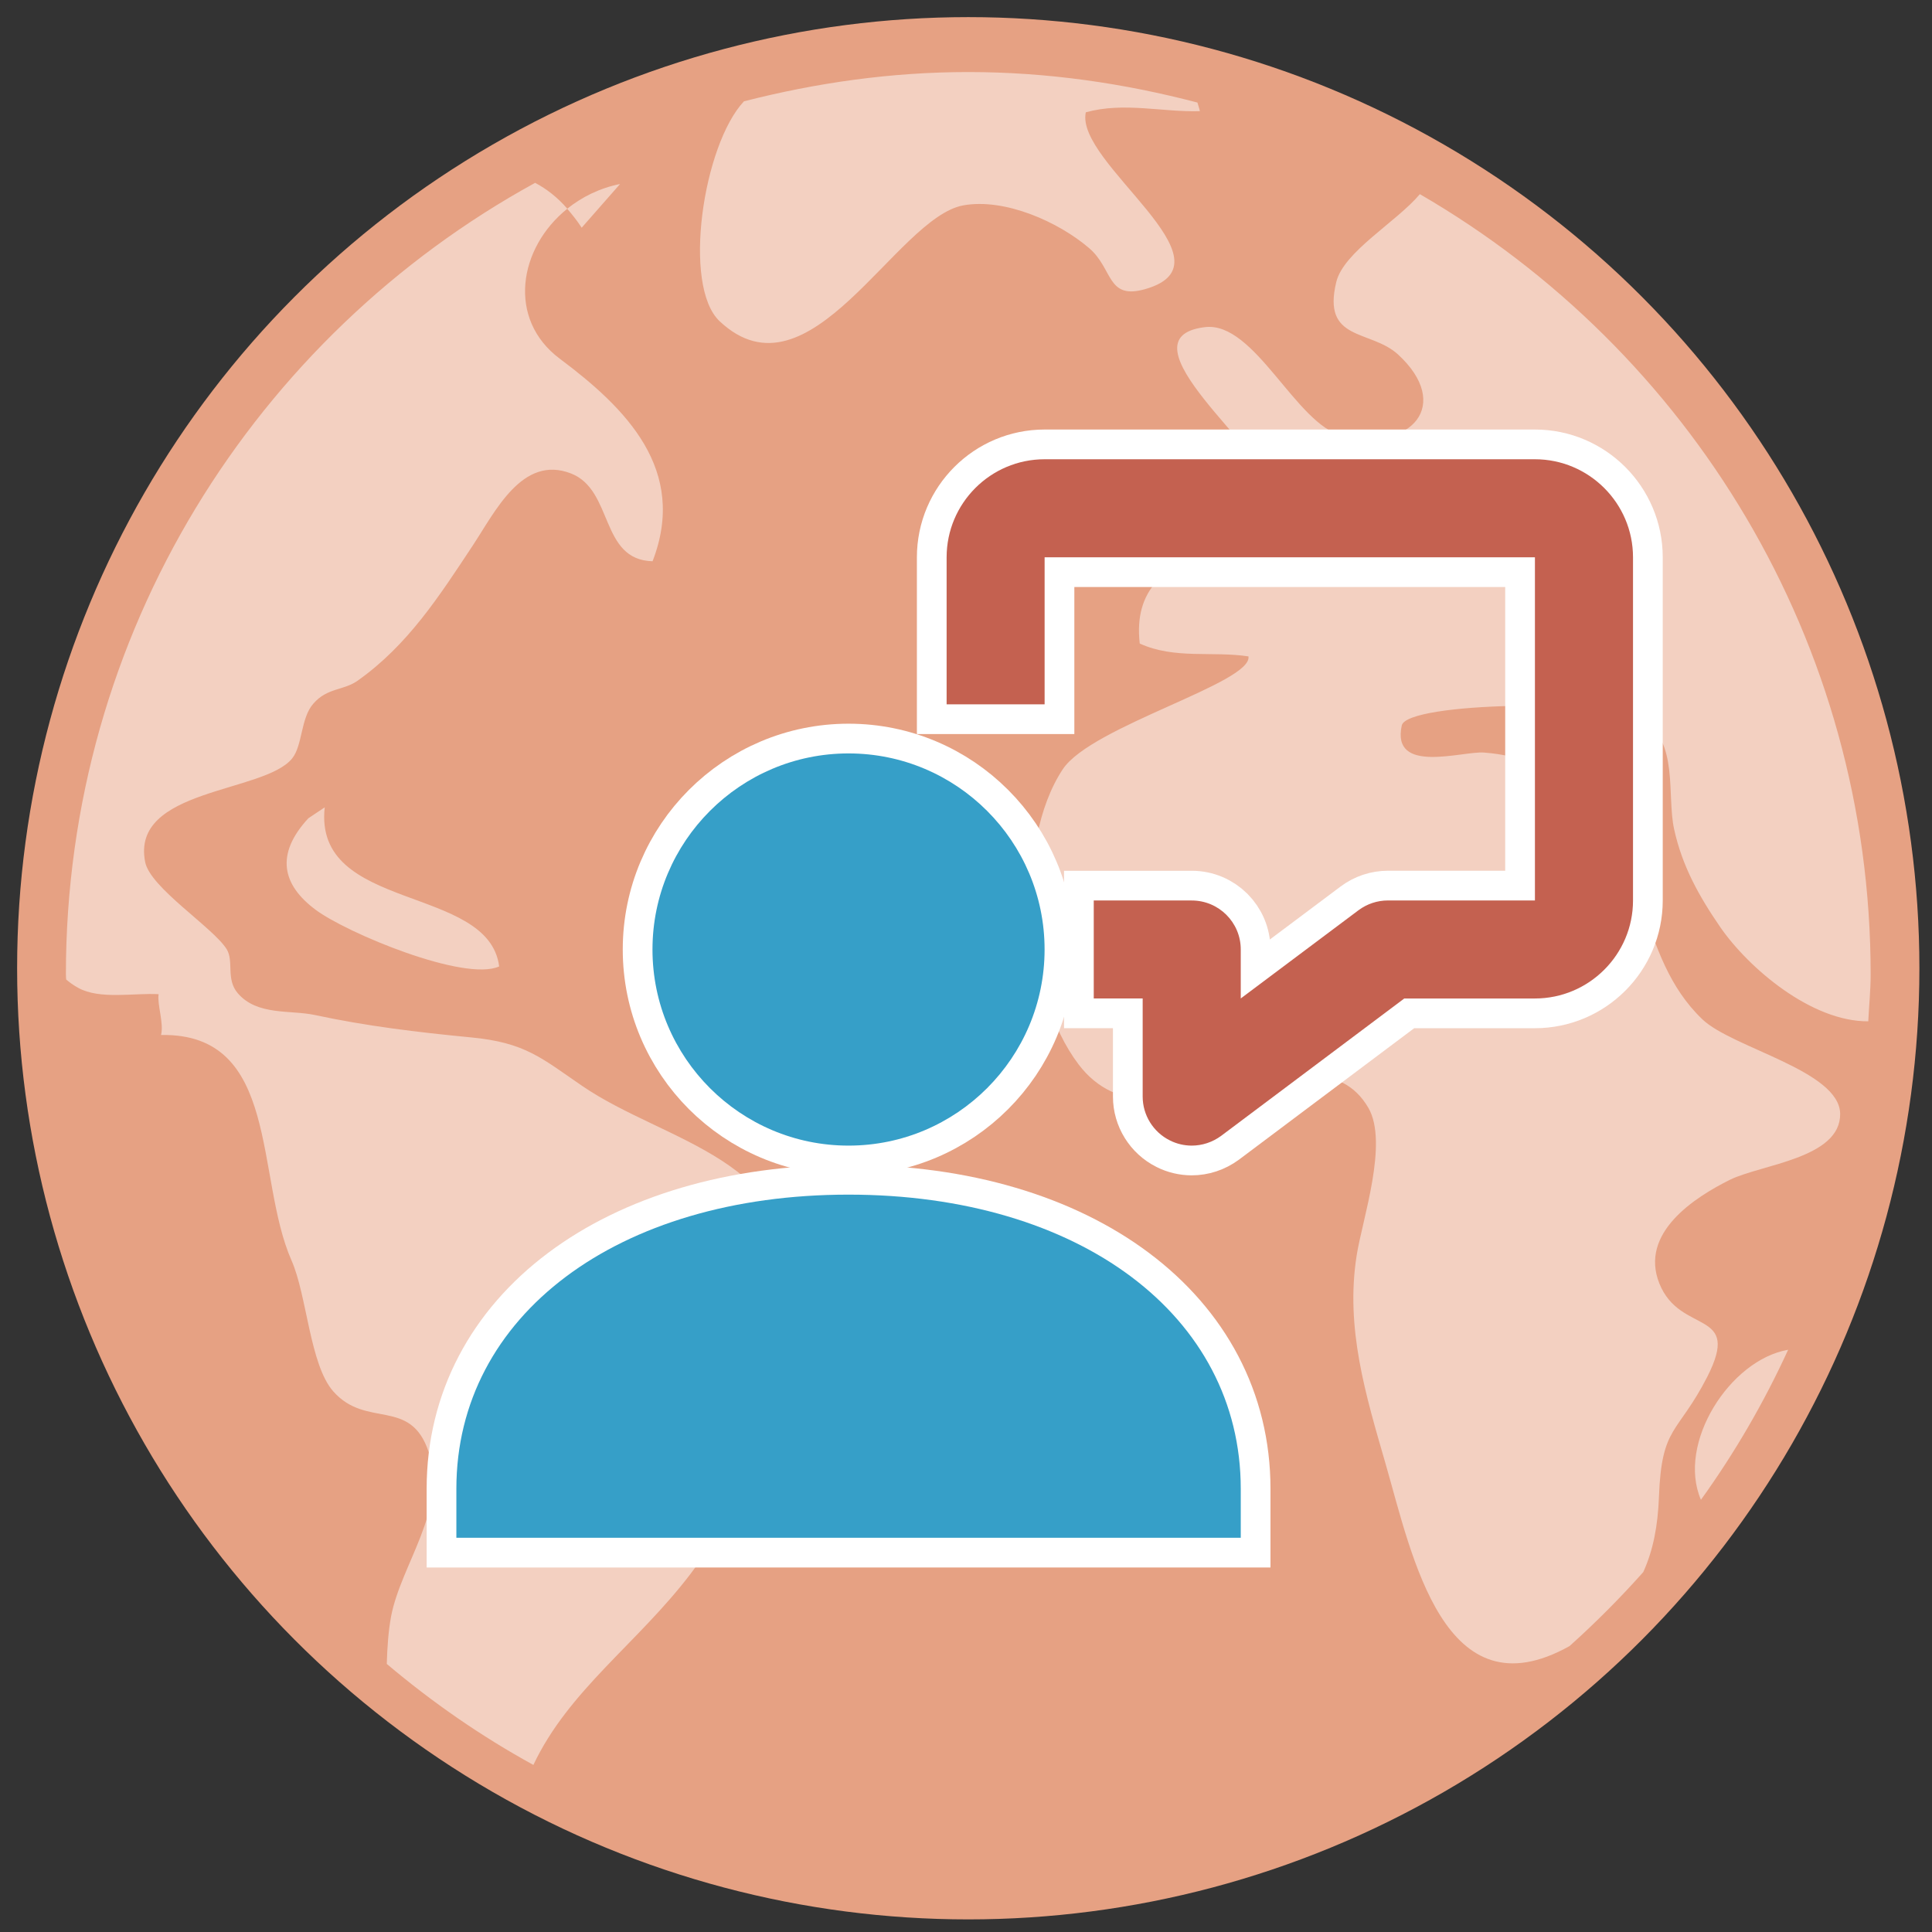
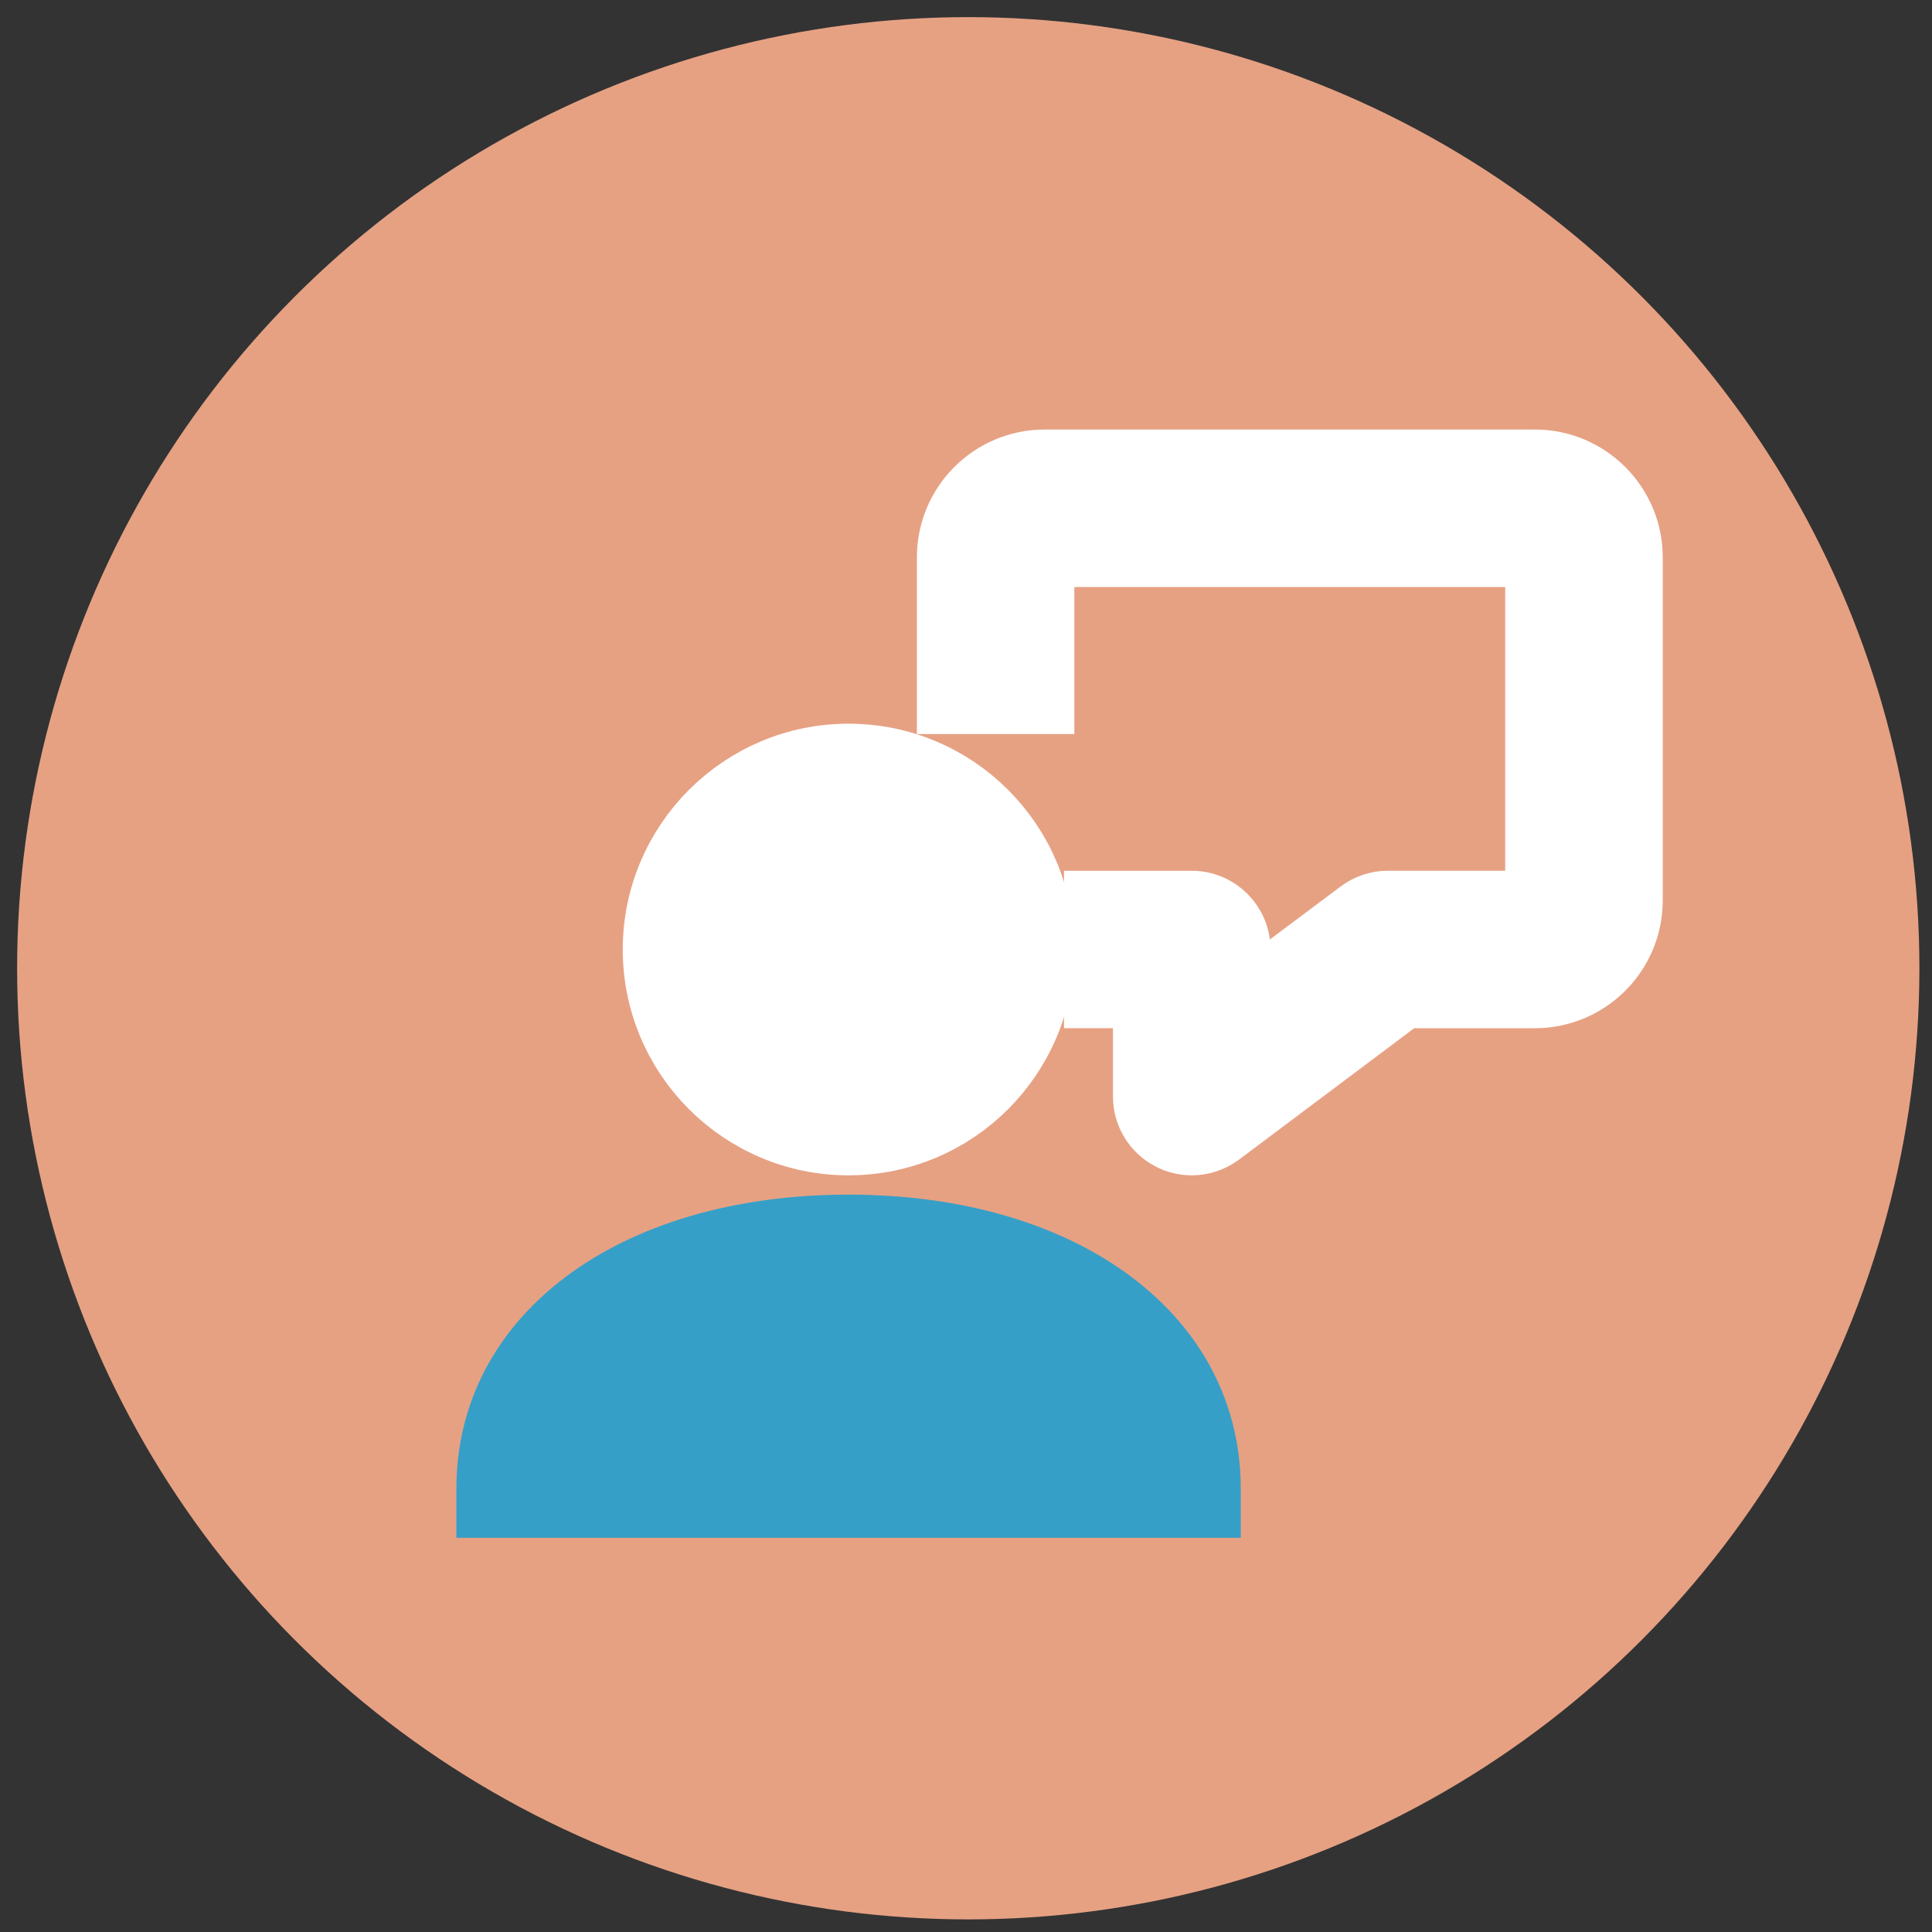
<svg xmlns="http://www.w3.org/2000/svg" version="1.1" x="0px" y="0px" width="65px" height="65px" viewBox="-0.576 -0.576 65 65" enable-background="new -0.576 -0.576 65 65" xml:space="preserve">
  <rect x="-0.576" y="-0.576" width="65" height="65" fill="#333333" stroke="none" />
  <defs>
</defs>
  <circle fill="#E6A183" cx="32" cy="32" r="32" />
-   <path opacity="0.5" fill="#FFFFFF" enable-background="new    " d="M20.285,5.615c-0.69,0.138-1.286,0.439-1.778,0.832  c0.167,0.195,0.331,0.396,0.487,0.638L20.285,5.615z M56.65,49.883c1.134-1.575,2.116-3.263,2.934-5.048  C57.62,45.175,55.833,47.987,56.65,49.883 M54.686,23.616c1.224,0.772,0.81,2.559,1.062,3.706c0.271,1.236,0.826,2.237,1.553,3.295  C58.257,32,60.372,33.8,62.28,33.785c0.025-0.525,0.08-1.043,0.08-1.575c0-11.222-6.104-21-15.166-26.254  c-0.79,0.94-2.564,1.936-2.813,2.957c-0.486,2.009,1.146,1.587,2.076,2.435c1.837,1.687,0.469,3.274-1.869,2.735  c-1.561-0.363-2.947-3.854-4.624-3.653c-3,0.363,2.174,4.272,2.216,5.458c0.096,2.44-4.835,1.462-4.411,5.187  c1.176,0.536,2.447,0.248,3.658,0.433c0.138,0.892-5.283,2.343-6.245,3.794c-1.65,2.485-1.307,7.521,0.535,9.94  c2.548,3.347,7.894-1.708,9.743,1.452c0.686,1.182-0.204,3.76-0.392,4.965c-0.389,2.444,0.307,4.707,0.974,7.019  c0.896,3.111,1.97,8.486,6.188,6.126c0.874-0.784,1.698-1.612,2.479-2.488c0.337-0.738,0.492-1.569,0.528-2.529  c0.09-2.415,0.623-2.088,1.623-4.035c1.181-2.318-0.905-1.396-1.608-3.145c-0.683-1.705,1.194-2.904,2.377-3.492  c1.063-0.519,3.724-0.722,3.705-2.221c-0.024-1.453-3.627-2.208-4.639-3.179c-2.229-2.134-1.767-5.499-4.062-7.53  c-0.999-0.887-1.973-1.344-3.284-1.442c-0.727-0.054-3.127,0.749-2.764-0.912C46.765,23.038,53.625,22.944,54.686,23.616   M9.798,26.954c-1.123,1.216-0.879,2.241,0.244,3.078c1.046,0.781,5.016,2.436,6.176,1.906c-0.354-2.765-6.26-1.822-5.869-5.352  L9.798,26.954z M19.015,35.961c-1.366-0.933-1.915-1.464-3.756-1.636c-1.803-0.174-3.503-0.379-5.242-0.752  c-0.819-0.176-1.937,0.028-2.591-0.73c-0.412-0.478-0.124-1.075-0.377-1.487c-0.46-0.732-2.569-2.061-2.741-2.929  c-0.495-2.488,3.997-2.315,4.945-3.486c0.354-0.44,0.285-1.363,0.715-1.846c0.472-0.54,1.009-0.432,1.489-0.771  c1.686-1.193,2.743-2.839,3.864-4.534c0.768-1.159,1.675-3.073,3.314-2.437c1.437,0.561,0.963,2.906,2.744,2.954  c1.189-3.076-0.894-5.149-3.122-6.815c-1.782-1.332-1.388-3.73,0.254-5.046c-0.335-0.387-0.7-0.667-1.083-0.871  C8.021,10.736,1.641,20.725,1.641,32.208c0,0.057,0.008,0.113,0.008,0.169c0.114,0.098,0.245,0.195,0.41,0.284  c0.717,0.399,1.877,0.165,2.701,0.211c-0.051,0.365,0.181,0.961,0.083,1.373c4.015-0.073,3.153,4.784,4.39,7.588  c0.52,1.176,0.614,3.512,1.405,4.404c1.117,1.262,2.596,0.188,3.209,2.041c0.638,1.932-0.928,3.762-1.265,5.527  c-0.093,0.505-0.13,1.048-0.145,1.6c1.527,1.29,3.172,2.432,4.932,3.398c1.186-2.512,3.499-4.084,5.281-6.42  c1.941-2.553,3.056-6.237,3.342-9.459C26.389,38.409,21.828,37.887,19.015,35.961 M37.943,9.154  c3.188-0.899-2.364-4.245-1.988-5.952c1.287-0.354,2.571,0,3.837-0.038c-0.02-0.106-0.057-0.194-0.082-0.29  C37.24,2.227,34.667,1.848,32,1.848c-2.61,0-5.13,0.366-7.547,0.985c-1.375,1.469-2.085,6.207-0.817,7.399  c3.027,2.843,5.925-3.485,8.198-3.899c1.401-0.252,3.211,0.56,4.236,1.442C36.88,8.47,36.657,9.516,37.943,9.154" />
  <path fill="#FFFFFF" stroke="#FFFFFF" stroke-width="2" d="M39.517,37.967c-0.249,0-0.506-0.059-0.734-0.175  c-0.56-0.278-0.915-0.852-0.915-1.474v-3.302h-1.646V29.72h3.296c0.913,0,1.65,0.739,1.65,1.648v1.648l3.96-2.967  c0.286-0.214,0.634-0.33,0.99-0.33h4.947V18.174H34.569v4.947h-3.297v-4.947c0-1.82,1.479-3.299,3.297-3.299h16.496  c1.816,0,3.3,1.479,3.3,3.299V29.72c0,1.818-1.483,3.297-3.3,3.297h-4.396l-6.16,4.621C40.215,37.854,39.869,37.967,39.517,37.967z" />
  <path fill="#FFFFFF" stroke="#FFFFFF" stroke-width="2" d="M27.972,37.967c3.64,0,6.596-2.958,6.596-6.599  c0-3.637-2.957-6.596-6.596-6.596s-6.596,2.959-6.596,6.596C21.375,35.009,24.333,37.967,27.972,37.967z" />
-   <path fill="#FFFFFF" stroke="#FFFFFF" stroke-width="2" d="M27.972,39.616c-7.77,0-13.194,4.069-13.194,9.896v1.648h26.39v-1.648  C41.167,43.685,35.741,39.616,27.972,39.616z" />
-   <path fill="#C46150" d="M39.517,37.967c-0.249,0-0.506-0.059-0.734-0.175c-0.56-0.278-0.915-0.852-0.915-1.474v-3.302h-1.646V29.72  h3.296c0.913,0,1.65,0.739,1.65,1.648v1.648l3.96-2.967c0.286-0.214,0.634-0.33,0.99-0.33h4.947V18.174H34.569v4.947h-3.297v-4.947  c0-1.82,1.479-3.299,3.297-3.299h16.496c1.816,0,3.3,1.479,3.3,3.299V29.72c0,1.818-1.483,3.297-3.3,3.297h-4.396l-6.16,4.621  C40.215,37.854,39.869,37.967,39.517,37.967z" />
-   <path fill="#369FC8" d="M27.972,37.967c3.64,0,6.596-2.958,6.596-6.599c0-3.637-2.957-6.596-6.596-6.596s-6.596,2.959-6.596,6.596  C21.375,35.009,24.333,37.967,27.972,37.967z" />
  <path fill="#369FC8" d="M27.972,39.616c-7.77,0-13.194,4.069-13.194,9.896v1.648h26.39v-1.648  C41.167,43.685,35.741,39.616,27.972,39.616z" />
</svg>